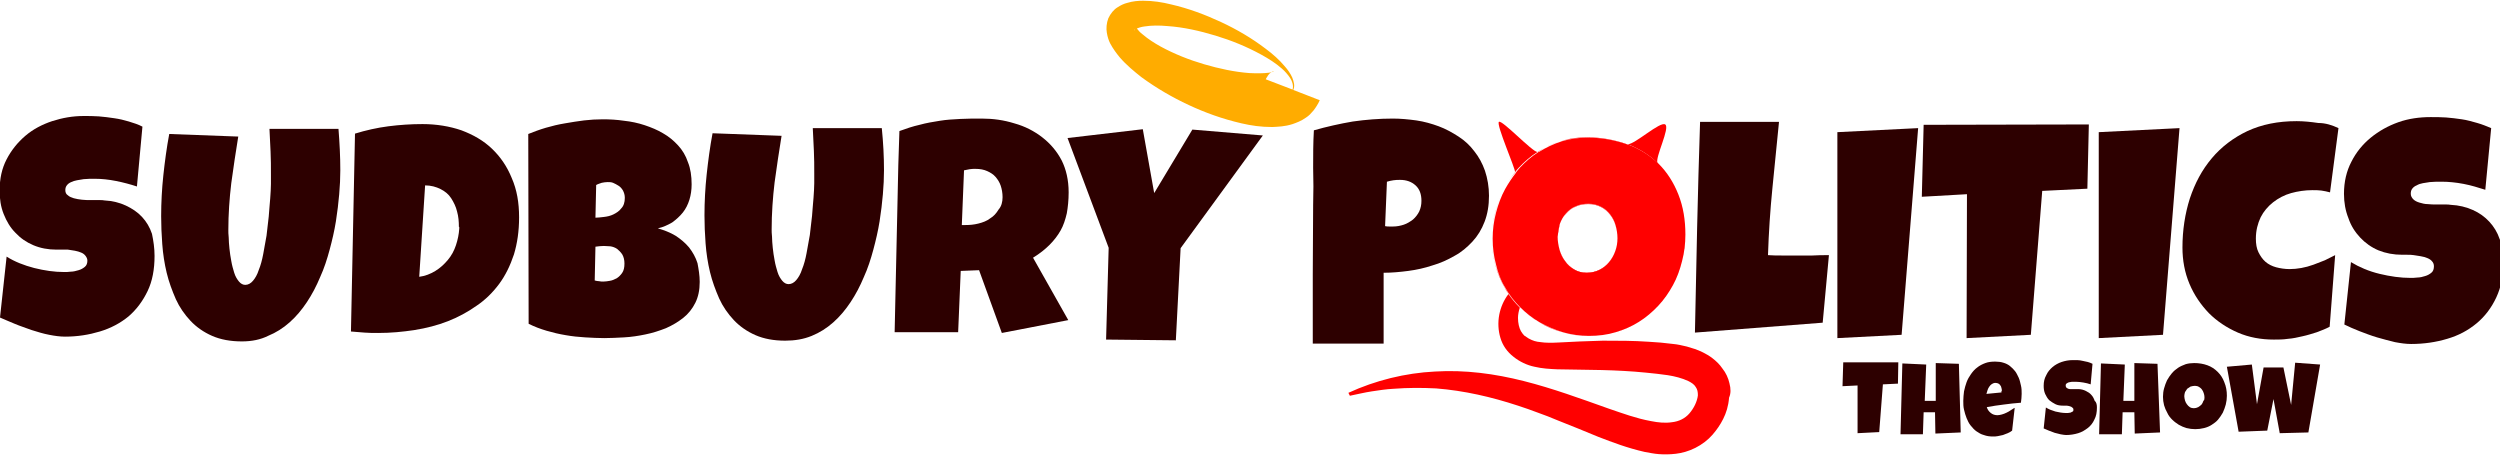
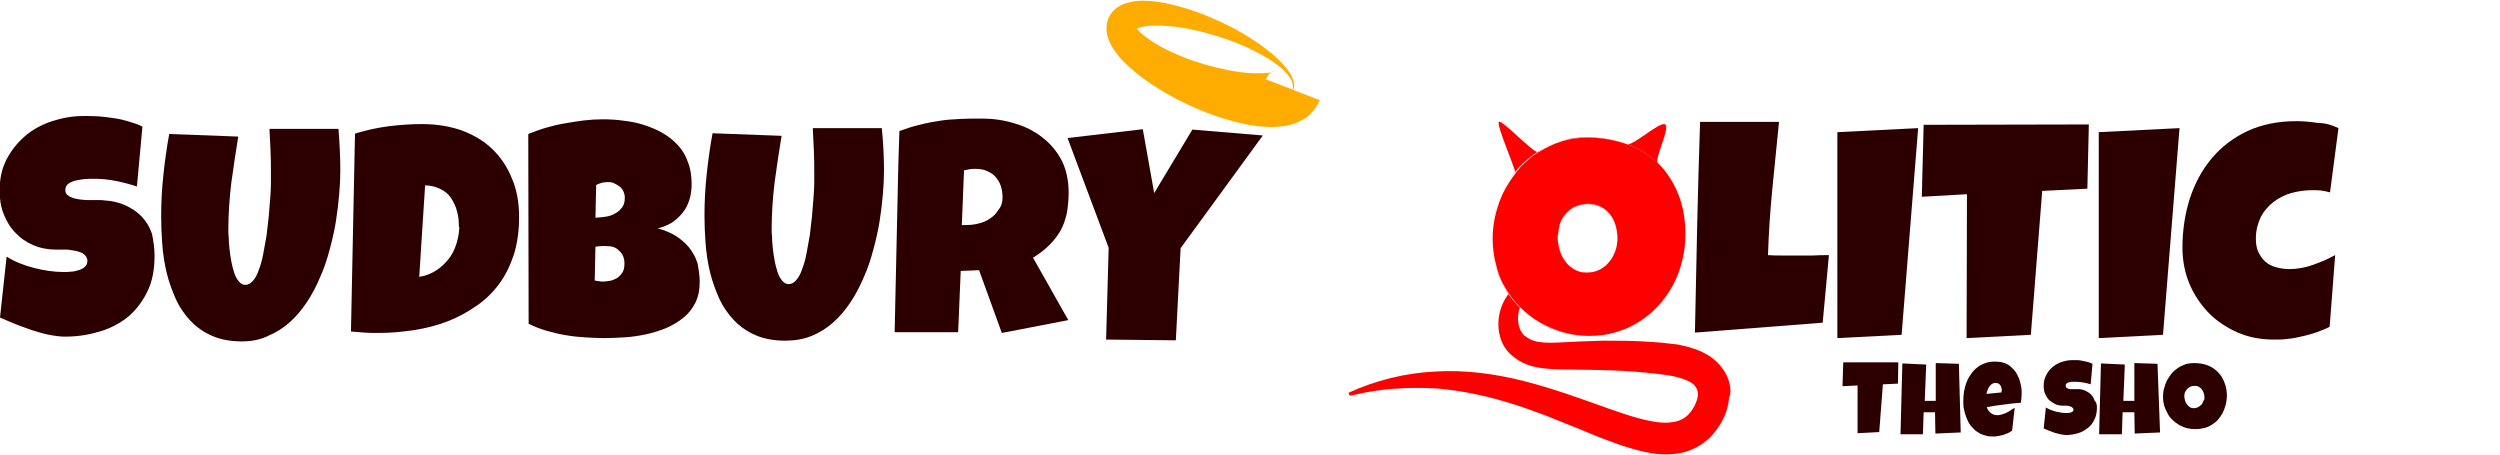
<svg xmlns="http://www.w3.org/2000/svg" version="1.1" id="Layer_1" x="0px" y="0px" viewBox="0 0 681 124" style="enable-background:new 0 0 681 124;" xml:space="preserve">
  <style type="text/css">
	.st0{fill:#2D0000;}
	.st1{fill:#FF0000;}
	.st2{fill:#FFAC00;}
</style>
  <g>
-     <path class="st0" d="M405.6,53.3c0,2.7-0.4,5-1.2,7.1c-0.8,2.1-1.9,3.9-3.3,5.4c-1.4,1.5-3,2.9-4.9,3.9c-1.9,1.1-3.9,2-6,2.6   c-2.1,0.7-4.3,1.2-6.6,1.5c-2.3,0.3-4.5,0.5-6.7,0.5v19.3h-19.3c0-6.3,0-12.6,0-18.9c0-6.3,0.1-12.6,0.1-18.9   c0.1-3.4,0.1-6.7,0-10.1c0-3.4,0-6.8,0.2-10.2c3.5-1,7.1-1.8,10.6-2.4c3.5-0.5,7.2-0.8,10.9-0.8c2.1,0,4.2,0.2,6.4,0.5   c2.1,0.3,4.2,0.9,6.1,1.6c1.9,0.7,3.7,1.7,5.4,2.8c1.7,1.1,3.1,2.4,4.3,4c1.2,1.5,2.2,3.3,2.9,5.3   C405.2,48.6,405.6,50.9,405.6,53.3z M387.2,54.7c0-1.8-0.5-3.2-1.6-4.2c-1.1-1-2.5-1.5-4.2-1.5c-0.6,0-1.2,0-1.8,0.1   c-0.6,0.1-1.2,0.2-1.8,0.4l-0.5,12.1c0.4,0.1,0.8,0.1,1.1,0.1s0.7,0,1.1,0c1,0,2-0.2,2.9-0.5c0.9-0.3,1.7-0.8,2.5-1.4   c0.7-0.6,1.3-1.4,1.7-2.2C387,56.7,387.2,55.8,387.2,54.7z" />
    <path class="st0" d="M498.2,69.5l-1.7,18.4l-34.8,2.7c0.2-9.6,0.4-19.2,0.6-28.7c0.2-9.5,0.5-19.1,0.8-28.7h21.5   c-0.6,6-1.2,12.1-1.8,18.1c-0.6,6-1,12.1-1.2,18.2c1.3,0.1,2.6,0.1,3.8,0.1c1.3,0,2.5,0,3.8,0c1.5,0,3.1,0,4.5,0   C495.1,69.5,496.7,69.5,498.2,69.5z" />
    <path class="st0" d="M522.5,34.9l-4.5,56.3l-17.5,0.9V36L522.5,34.9z" />
    <path class="st0" d="M569,33.9l-0.4,17.5L556.3,52l-3.1,39.2l-17.5,0.9l0.1-39.2l-12.3,0.7L524,34L569,33.9z" />
    <path class="st0" d="M593.7,34.9l-4.5,56.3l-17.5,0.9V36L593.7,34.9z" />
    <path class="st0" d="M637,34.9l-2.3,17.5c-0.8-0.2-1.6-0.4-2.4-0.5c-0.8-0.1-1.6-0.1-2.4-0.1c-2,0-4,0.3-5.8,0.8   c-1.8,0.5-3.5,1.4-4.9,2.5c-1.4,1.1-2.6,2.5-3.4,4.1c-0.8,1.7-1.3,3.6-1.3,5.8c0,1.4,0.2,2.7,0.7,3.7c0.5,1,1.1,1.9,1.9,2.6   c0.8,0.7,1.8,1.2,2.9,1.5c1.1,0.3,2.4,0.5,3.7,0.5c1,0,2.1-0.1,3.2-0.3c1.1-0.2,2.2-0.5,3.3-0.9c1.1-0.4,2.1-0.8,3.1-1.2   c1-0.5,2-1,2.8-1.4L634.6,89c-1.1,0.6-2.2,1-3.5,1.5c-1.3,0.4-2.5,0.8-3.9,1.1c-1.3,0.3-2.6,0.6-4,0.7c-1.3,0.2-2.6,0.2-3.8,0.2   c-3.5,0-6.8-0.6-9.8-1.9c-3-1.3-5.7-3.1-7.9-5.3c-2.2-2.3-4-4.9-5.3-8c-1.3-3.1-1.9-6.4-1.9-9.9c0-4.7,0.7-9.2,2-13.3   c1.4-4.2,3.3-7.8,6-11c2.6-3.1,5.9-5.6,9.7-7.4c3.9-1.8,8.3-2.7,13.4-2.7c1.9,0,3.9,0.2,5.9,0.5C633.5,33.5,635.3,34.1,637,34.9z" />
-     <path class="st0" d="M682,71.1c0,3.8-0.7,7.1-2,9.9c-1.3,2.8-3.1,5.2-5.4,7.1c-2.3,1.9-4.9,3.3-8,4.2c-3,0.9-6.3,1.4-9.8,1.4   c-1.4,0-2.8-0.2-4.4-0.5c-1.6-0.4-3.2-0.8-4.9-1.3c-1.7-0.5-3.2-1.1-4.8-1.7c-1.5-0.6-2.9-1.2-4.1-1.8l1.8-17   c2.3,1.4,4.9,2.5,7.8,3.2c2.9,0.7,5.7,1.1,8.4,1.1c0.5,0,1.2,0,1.9-0.1c0.7,0,1.5-0.2,2.1-0.4c0.7-0.2,1.2-0.5,1.7-0.9   c0.5-0.4,0.7-1,0.7-1.8c0-0.5-0.2-1-0.5-1.3c-0.3-0.4-0.8-0.7-1.3-0.9c-0.5-0.2-1.1-0.4-1.8-0.5c-0.7-0.1-1.3-0.2-1.9-0.3   c-0.6-0.1-1.2-0.1-1.8-0.1c-0.6,0-1,0-1.3,0c-2.4,0-4.5-0.4-6.5-1.2c-1.9-0.8-3.6-2-5-3.5c-1.4-1.5-2.5-3.2-3.2-5.3   c-0.8-2-1.2-4.2-1.2-6.6c0-3.3,0.7-6.2,2-8.7c1.3-2.6,3.1-4.8,5.3-6.6c2.2-1.8,4.7-3.2,7.5-4.2c2.8-1,5.8-1.4,8.8-1.4   c1.4,0,2.7,0,4.2,0.1c1.4,0.1,2.9,0.3,4.3,0.5c1.4,0.2,2.8,0.6,4.2,1c1.4,0.4,2.6,0.9,3.8,1.4l-1.6,16.8c-1.9-0.6-3.8-1.2-5.9-1.6   c-2.1-0.4-4.1-0.6-6-0.6c-0.4,0-0.8,0-1.4,0c-0.6,0-1.2,0.1-1.8,0.1c-0.6,0.1-1.2,0.2-1.9,0.3c-0.6,0.1-1.2,0.3-1.7,0.6   c-0.5,0.2-0.9,0.5-1.2,0.9c-0.3,0.4-0.4,0.8-0.4,1.4c0,0.6,0.3,1.1,0.7,1.5c0.4,0.4,1,0.7,1.7,0.9c0.7,0.2,1.4,0.4,2.2,0.4   c0.8,0.1,1.6,0.1,2.4,0.1c0.8,0,1.5,0,2.2,0c0.7,0,1.3,0,1.7,0.1c2.2,0.1,4.2,0.6,6,1.4c1.8,0.8,3.3,1.9,4.5,3.2   c1.2,1.3,2.2,2.9,2.8,4.7C681.7,66.9,682,68.9,682,71.1z" />
    <g>
      <path class="st1" d="M471.1,104.4c-0.3-1.4-1-2.9-1.9-4c-0.8-1.2-1.8-2.1-2.7-2.8c-0.9-0.7-1.8-1.2-2.6-1.6    c-1.6-0.8-3-1.2-4.4-1.6c-1.3-0.3-2.5-0.6-3.7-0.7c-2.4-0.3-4.5-0.5-6.6-0.6c-4.2-0.3-8.4-0.3-12.6-0.3c-4.2,0.1-8.4,0.3-12.1,0.5    c-1.8,0.1-3.6,0.1-4.8-0.1c-1.3-0.1-2.2-0.4-3.3-1c-0.4-0.3-0.8-0.5-1.2-0.8c-0.3-0.3-0.6-0.7-0.9-1.2c-0.5-0.9-0.8-2.2-0.8-3.6    c0-0.9,0.2-1.9,0.5-2.8c0,0-0.1-0.1-0.1-0.1c-1.1-1.1-2.1-2.3-3-3.6c-1.3,1.7-2.1,3.6-2.5,5.6c-0.4,2.1-0.3,4.3,0.3,6.3    c0.6,2.1,1.9,3.9,3.6,5.2c1.6,1.3,3.7,2.3,5.7,2.7c2.1,0.5,4.1,0.6,6.2,0.7c4.1,0.1,8.1,0.1,12.1,0.2c4,0.1,8,0.3,12,0.7    c2,0.2,4,0.4,6,0.7c1.9,0.3,3.9,0.8,5.6,1.6c0.8,0.4,1.6,0.9,2,1.6c0.5,0.7,0.6,1.4,0.6,2.3c-0.2,1.7-1.1,3.5-2.3,4.9    c-1.2,1.4-2.9,2.2-4.7,2.4c-1.9,0.3-3.8,0.1-5.8-0.3c-3.9-0.7-7.7-2.1-11.5-3.4c-7.6-2.7-15.2-5.5-23.1-7.5    c-7.9-2-16-3.1-24.2-2.6c-8.1,0.4-16.2,2.4-23.6,5.8l0.4,0.8c2-0.4,4-0.9,6-1.2c2-0.3,3.9-0.6,5.9-0.7c3.9-0.3,7.8-0.3,11.6-0.1    c7.6,0.6,15,2.3,22.3,4.7c1.8,0.6,3.6,1.2,5.4,1.9l2.7,1l2.7,1.1c1.8,0.7,3.7,1.5,5.5,2.2c1.9,0.8,3.7,1.5,5.6,2.3    c3.9,1.5,7.8,3,12.6,4.1c1.2,0.2,2.5,0.5,3.9,0.6c1.4,0.1,2.9,0.1,4.6-0.1c1.7-0.2,3.5-0.7,5.3-1.6c1.8-0.9,3.5-2.2,4.7-3.6    c1.2-1.4,2.1-2.7,2.9-4.3c0.8-1.6,1.4-3.4,1.6-5.8C471.5,107.2,471.5,105.9,471.1,104.4z" />
      <g>
        <path class="st1" d="M453.6,33.9c-1.4-0.9-8.2,5.4-10.2,5.4c3.1,1.2,5.9,2.9,8.1,5.1C450.8,42.9,455,34.8,453.6,33.9z" />
        <path class="st1" d="M418.8,41.4c-1.4,0-9.7-8.9-10.5-8.2c-0.8,0.7,4.5,12.7,4.4,13.7c0.3-0.4,0.6-0.8,1-1.2     C415.3,44,416.9,42.6,418.8,41.4z" />
        <path class="st1" d="M458.1,71.1c-0.6,2.3-1.4,4.5-2.5,6.6c-1.1,2-2.4,3.9-4,5.6c-1.6,1.7-3.3,3.2-5.3,4.4     c-1.9,1.2-4.1,2.2-6.3,2.8c-2.3,0.7-4.7,1-7.3,1c-2.5,0-4.8-0.3-7.1-1c-2.2-0.6-4.4-1.5-6.3-2.7c-2-1.1-3.7-2.5-5.3-4.1     c-1.6-1.6-2.9-3.4-4.1-5.4c-1.1-2-2-4.1-2.6-6.3c-0.6-2.3-0.9-4.6-0.9-7c0,0,0,0,0,0c0,2.5,0.3,4.8,0.9,7.1     c0.6,2.3,1.5,4.4,2.6,6.3c0.3,0.6,0.7,1.2,1.1,1.7c0.9,1.3,1.9,2.5,3,3.6c0,0,0.1,0.1,0.1,0.1c1.6,1.6,3.3,2.9,5.2,4     c2,1.1,4.1,2,6.3,2.7c2.2,0.6,4.6,1,7.1,1c2.6,0,5-0.3,7.3-1c2.3-0.7,4.4-1.6,6.3-2.8c1.9-1.2,3.7-2.7,5.3-4.4     c1.6-1.7,2.9-3.6,4-5.6C456.7,75.7,457.5,73.5,458.1,71.1c0.6-2.3,0.9-4.7,0.9-7.2c0,0,0,0,0,0C458.9,66.4,458.7,68.8,458.1,71.1     z" />
        <path class="st1" d="M424.9,61.1c0.4-1.1,0.9-2,1.7-2.9c0.7-0.8,1.6-1.5,2.6-1.9c1-0.5,2.2-0.7,3.5-0.7c1.3,0,2.4,0.3,3.4,0.8     c1,0.5,1.8,1.2,2.5,2.1c0.7,0.9,1.2,1.9,1.5,3c0.3,1.1,0.5,2.2,0.5,3.4c0,0,0,0,0,0c0-1.2-0.2-2.3-0.5-3.5     c-0.3-1.1-0.8-2.1-1.5-3c-0.7-0.9-1.5-1.6-2.5-2.1c-1-0.5-2.1-0.8-3.4-0.8c-1.3,0-2.5,0.2-3.5,0.7c-1,0.5-1.9,1.1-2.6,1.9     C425.9,59,425.3,60,424.9,61.1c-0.4,1-0.6,2.2-0.6,3.4c0,0,0,0,0,0C424.4,63.3,424.6,62.2,424.9,61.1z" />
        <path class="st1" d="M438.3,71.4c-0.7,0.9-1.6,1.6-2.6,2.1c-1,0.5-2.2,0.8-3.5,0.8c-1.3,0-2.4-0.3-3.4-0.9     c-1-0.6-1.8-1.3-2.5-2.3c-0.7-0.9-1.2-2-1.5-3.1c-0.3-1.1-0.5-2.3-0.5-3.4c0,0,0,0,0,0c0,1.2,0.2,2.3,0.5,3.5     c0.3,1.2,0.8,2.2,1.5,3.1c0.7,0.9,1.5,1.7,2.5,2.3c1,0.6,2.1,0.9,3.4,0.9c1.3,0,2.5-0.3,3.5-0.8C436.8,73,437.6,72.4,438.3,71.4     c0.7-0.8,1.3-1.8,1.7-2.9c0.4-1.1,0.6-2.3,0.6-3.5c0,0,0,0,0,0c0,1.2-0.2,2.4-0.6,3.5C439.6,69.6,439.1,70.6,438.3,71.4z" />
        <path class="st1" d="M457,53c1.3,3.3,1.9,6.9,1.9,10.9c0,0,0,0,0,0C458.9,59.8,458.3,56.2,457,53c-1.3-3.3-3.1-6.1-5.4-8.4     c0,0-0.1-0.1-0.1-0.1c0,0.1,0.1,0.1,0.1,0.1C453.9,46.9,455.7,49.7,457,53z" />
        <path class="st1" d="M425.2,38.5c2.2-0.7,4.6-1,7.1-1c4,0,7.6,0.6,10.9,1.9c0.1,0,0.1,0,0.2,0c-0.1,0-0.1-0.1-0.2-0.1     c-3.3-1.2-6.9-1.9-10.9-1.9C429.7,37.4,427.4,37.7,425.2,38.5c-2.2,0.6-4.3,1.6-6.2,2.8c0,0-0.1,0.1-0.1,0.1c0,0,0.1,0,0.1,0     C420.8,40.1,422.9,39.1,425.2,38.5z" />
        <path class="st1" d="M409.8,51.4c0.8-1.6,1.8-3.1,3-4.5c0,0,0,0,0-0.1C411.6,48.3,410.6,49.8,409.8,51.4c-1.1,2-1.9,4.2-2.5,6.5     c-0.6,2.3-0.9,4.7-0.9,7.1c0,0,0,0,0,0c0-2.4,0.3-4.7,0.9-7C407.9,55.6,408.7,53.4,409.8,51.4z" />
        <path class="st1" d="M410,78.3c1.1,2,2.5,3.8,4.1,5.4c1.6,1.6,3.4,3,5.3,4.1c2,1.1,4.1,2,6.3,2.7c2.2,0.6,4.6,1,7.1,1     c2.6,0,5-0.3,7.3-1c2.3-0.7,4.4-1.6,6.3-2.8c1.9-1.2,3.7-2.7,5.3-4.4c1.6-1.7,2.9-3.6,4-5.6c1.1-2,1.9-4.2,2.5-6.6     c0.6-2.3,0.9-4.7,0.9-7.2c0-4-0.6-7.6-1.9-10.9c-1.3-3.3-3.1-6.1-5.4-8.4c0,0-0.1-0.1-0.1-0.1c-2.3-2.2-5-3.9-8.1-5.1     c-0.1,0-0.2,0-0.2,0c-3.3-1.2-6.9-1.9-10.9-1.9c-2.5,0-4.8,0.3-7.1,1c-2.2,0.7-4.3,1.7-6.2,2.9c0,0-0.1,0-0.1,0     c-1.9,1.2-3.6,2.7-5.1,4.3c-0.3,0.4-0.7,0.8-1,1.2c0,0,0,0,0,0.1c-1.1,1.4-2.1,2.9-3,4.5c-1.1,2-1.9,4.2-2.5,6.5     c-0.6,2.3-0.9,4.6-0.9,7c0,2.4,0.3,4.8,0.9,7C408,74.2,408.8,76.4,410,78.3z M424.9,61c0.4-1.1,0.9-2,1.7-2.9     c0.7-0.8,1.6-1.5,2.6-1.9c1-0.5,2.2-0.7,3.5-0.7c1.3,0,2.4,0.3,3.4,0.8c1,0.5,1.8,1.2,2.5,2.1c0.7,0.9,1.2,1.9,1.5,3     c0.3,1.1,0.5,2.3,0.5,3.5c0,0,0,0,0,0c0,0,0,0,0,0c0,1.2-0.2,2.4-0.6,3.5c-0.4,1.1-0.9,2.1-1.7,3c-0.7,0.9-1.6,1.6-2.6,2.1     c-1,0.5-2.2,0.8-3.5,0.8c-1.3,0-2.4-0.3-3.4-0.9c-1-0.6-1.8-1.3-2.5-2.3c-0.7-0.9-1.2-2-1.5-3.1c-0.3-1.2-0.5-2.3-0.5-3.5     c0,0,0,0,0,0c0,0,0,0,0,0C424.4,63.3,424.6,62.1,424.9,61z" />
      </g>
    </g>
    <path class="st0" d="M42.1,69.7c0,3.7-0.6,6.9-1.9,9.6c-1.3,2.7-3,5-5.2,6.9c-2.2,1.8-4.8,3.2-7.8,4.1c-3,0.9-6.1,1.4-9.5,1.4   c-1.3,0-2.8-0.2-4.3-0.5c-1.6-0.3-3.2-0.8-4.8-1.3C7,89.3,5.4,88.8,4,88.2c-1.5-0.6-2.8-1.2-4-1.7l1.8-16.6C4,71.3,6.6,72.3,9.3,73   c2.8,0.7,5.5,1.1,8.2,1.1c0.5,0,1.1,0,1.8-0.1c0.7,0,1.4-0.2,2.1-0.4c0.7-0.2,1.2-0.5,1.7-0.9c0.5-0.4,0.7-1,0.7-1.7   c0-0.5-0.2-0.9-0.5-1.3c-0.3-0.4-0.7-0.7-1.2-0.9c-0.5-0.2-1.1-0.4-1.7-0.5c-0.6-0.1-1.3-0.2-1.9-0.3C17.8,68,17.2,68,16.7,68   c-0.5,0-1,0-1.3,0c-2.3,0-4.4-0.4-6.3-1.2s-3.5-1.9-4.9-3.4c-1.4-1.4-2.4-3.1-3.2-5.1c-0.8-2-1.1-4.1-1.1-6.4c0-3.2,0.6-6,1.9-8.5   c1.3-2.5,3-4.6,5.1-6.4c2.1-1.8,4.6-3.1,7.3-4c2.8-0.9,5.6-1.4,8.6-1.4c1.3,0,2.7,0,4.1,0.1c1.4,0.1,2.8,0.3,4.2,0.5   c1.4,0.2,2.7,0.5,4,0.9c1.3,0.4,2.6,0.8,3.7,1.4l-1.5,16.3c-1.8-0.6-3.7-1.1-5.7-1.5c-2-0.4-3.9-0.6-5.8-0.6c-0.3,0-0.8,0-1.3,0   c-0.5,0-1.1,0.1-1.7,0.1c-0.6,0.1-1.2,0.2-1.8,0.3c-0.6,0.1-1.2,0.3-1.6,0.5c-0.5,0.2-0.9,0.5-1.2,0.9c-0.3,0.4-0.4,0.8-0.4,1.3   c0,0.6,0.2,1.1,0.7,1.4c0.4,0.4,1,0.6,1.6,0.8c0.7,0.2,1.4,0.3,2.2,0.4c0.8,0.1,1.6,0.1,2.4,0.1c0.8,0,1.5,0,2.2,0   c0.7,0,1.2,0,1.6,0.1c2.1,0.1,4.1,0.6,5.8,1.4c1.7,0.8,3.2,1.8,4.4,3.1c1.2,1.3,2.1,2.8,2.7,4.6C41.8,65.6,42.1,67.6,42.1,69.7z" />
    <path class="st0" d="M92.7,46.4c0,2-0.1,4.2-0.3,6.5c-0.2,2.4-0.5,4.8-0.9,7.4c-0.4,2.5-1,5.1-1.7,7.7c-0.7,2.6-1.5,5.1-2.6,7.5   c-1,2.4-2.2,4.7-3.6,6.8c-1.4,2.1-2.9,3.9-4.7,5.5c-1.8,1.6-3.7,2.8-5.9,3.7C71,92.5,68.6,93,65.9,93c-3.1,0-5.8-0.5-8.1-1.5   c-2.3-1-4.3-2.4-5.9-4.1c-1.6-1.7-3-3.7-4-5.9c-1-2.3-1.9-4.7-2.5-7.2c-0.6-2.5-1-5.1-1.2-7.8c-0.2-2.6-0.3-5.2-0.3-7.6   c0-3.7,0.2-7.5,0.6-11.2c0.4-3.7,0.9-7.5,1.6-11.2l18.8,0.7c-0.7,4.2-1.3,8.4-1.9,12.7c-0.5,4.2-0.8,8.5-0.8,12.8   c0,0.5,0,1.1,0.1,2c0,0.9,0.1,1.9,0.2,3c0.1,1.1,0.3,2.3,0.5,3.4c0.2,1.2,0.5,2.2,0.8,3.2c0.3,1,0.8,1.8,1.3,2.4   c0.5,0.6,1.1,0.9,1.7,0.9c0.8,0,1.5-0.4,2.1-1.1c0.6-0.7,1.2-1.7,1.6-3c0.5-1.2,0.9-2.7,1.2-4.3c0.3-1.6,0.6-3.3,0.9-5   c0.2-1.7,0.4-3.5,0.6-5.2c0.1-1.7,0.3-3.4,0.4-4.9c0.1-1.5,0.2-2.8,0.2-4c0-1.2,0-2,0-2.6c0-2.1,0-4.2-0.1-6.2   c-0.1-2.1-0.2-4.1-0.3-6.2h18.8C92.5,38.9,92.7,42.6,92.7,46.4z" />
    <path class="st0" d="M141.4,59.2c0,3.8-0.5,7.1-1.4,10.1c-1,3-2.3,5.7-4,8c-1.7,2.3-3.8,4.4-6.2,6c-2.4,1.7-5,3.1-7.8,4.2   c-2.8,1.1-5.9,1.9-9.1,2.4c-3.2,0.5-6.5,0.8-9.9,0.8c-1.3,0-2.5,0-3.7-0.1c-1.2-0.1-2.4-0.2-3.7-0.3l1.1-53.9c2.9-0.9,6-1.6,9.1-2   c3.1-0.4,6.2-0.6,9.3-0.6c3.8,0,7.4,0.6,10.6,1.7c3.2,1.2,6,2.8,8.3,5c2.3,2.2,4.1,4.8,5.4,8C140.8,51.7,141.4,55.2,141.4,59.2z    M125,61.8c0-1.4-0.1-2.8-0.5-4.2c-0.3-1.3-0.9-2.5-1.6-3.6s-1.7-1.9-2.9-2.5c-1.2-0.6-2.6-1-4.2-1l-1.6,24.9   c1.6-0.2,3.1-0.8,4.4-1.6c1.3-0.8,2.4-1.8,3.4-3c1-1.2,1.7-2.5,2.2-4c0.5-1.5,0.8-3,0.9-4.5V61.8z" />
    <path class="st0" d="M190.6,76.8c0,2.2-0.4,4.1-1.2,5.7c-0.8,1.6-1.9,3-3.3,4.1c-1.4,1.1-2.9,2-4.7,2.8c-1.8,0.7-3.6,1.3-5.6,1.7   c-1.9,0.4-3.9,0.7-5.8,0.8c-1.9,0.1-3.8,0.2-5.4,0.2c-1.7,0-3.4-0.1-5.2-0.2c-1.8-0.1-3.6-0.3-5.3-0.6c-1.8-0.3-3.5-0.7-5.2-1.2   c-1.7-0.5-3.3-1.1-4.9-1.9l-0.1-51.7c1.5-0.6,3.1-1.2,4.8-1.7c1.7-0.5,3.4-0.9,5.2-1.2c1.8-0.3,3.5-0.6,5.2-0.8   c1.7-0.2,3.4-0.3,5.1-0.3c1.9,0,3.8,0.1,5.8,0.4c1.9,0.2,3.8,0.6,5.6,1.2s3.5,1.3,5,2.2c1.6,0.9,2.9,2,4.1,3.3   c1.2,1.3,2.1,2.8,2.7,4.6c0.7,1.7,1,3.8,1,6c0,1.5-0.2,2.9-0.6,4.2c-0.4,1.3-1,2.5-1.8,3.5c-0.8,1-1.8,1.9-2.9,2.7   c-1.2,0.7-2.5,1.3-3.9,1.6c1.7,0.5,3.3,1.1,4.8,2c1.4,0.9,2.7,2,3.7,3.2c1,1.3,1.8,2.7,2.3,4.3C190.3,73.3,190.6,75,190.6,76.8z    M164.5,67c-0.8,0-1.5,0.1-2.3,0.2l-0.2,9.2c0.4,0.1,0.8,0.2,1.2,0.2c0.4,0.1,0.8,0.1,1.1,0.1c0.6,0,1.2-0.1,1.8-0.2   c0.7-0.1,1.3-0.4,1.9-0.7c0.6-0.4,1.1-0.9,1.5-1.5c0.4-0.6,0.6-1.4,0.6-2.5c0-1-0.2-1.8-0.6-2.5c-0.4-0.6-0.9-1.1-1.4-1.5   c-0.6-0.4-1.2-0.6-1.8-0.7C165.7,67.1,165.1,67,164.5,67z M170.2,53.9c0-0.8-0.2-1.4-0.5-2c-0.3-0.5-0.7-1-1.2-1.3   c-0.5-0.3-1-0.6-1.5-0.8c-0.5-0.2-1-0.2-1.5-0.2c-0.5,0-1.1,0.1-1.6,0.2c-0.5,0.2-1,0.3-1.5,0.6l-0.2,8.9c0.6,0,1.4-0.1,2.3-0.2   c0.9-0.1,1.8-0.3,2.6-0.7c0.8-0.4,1.6-0.9,2.1-1.6C169.9,56.1,170.2,55.1,170.2,53.9z" />
    <path class="st0" d="M240.8,46.4c0,2-0.1,4.2-0.3,6.5c-0.2,2.4-0.5,4.8-0.9,7.4c-0.4,2.5-1,5.1-1.7,7.7c-0.7,2.6-1.5,5.1-2.6,7.5   c-1,2.4-2.2,4.7-3.6,6.8c-1.4,2.1-2.9,3.9-4.7,5.5c-1.8,1.6-3.7,2.8-5.9,3.7c-2.2,0.9-4.6,1.3-7.2,1.3c-3.1,0-5.8-0.5-8.1-1.5   c-2.3-1-4.3-2.4-5.9-4.1c-1.6-1.7-3-3.7-4-5.9c-1-2.3-1.9-4.7-2.5-7.2c-0.6-2.5-1-5.1-1.2-7.8c-0.2-2.6-0.3-5.2-0.3-7.6   c0-3.7,0.2-7.5,0.6-11.2c0.4-3.7,0.9-7.5,1.6-11.2l18.8,0.7c-0.7,4.2-1.3,8.4-1.9,12.7c-0.5,4.2-0.8,8.5-0.8,12.8   c0,0.5,0,1.1,0.1,2c0,0.9,0.1,1.9,0.2,3c0.1,1.1,0.3,2.3,0.5,3.4c0.2,1.2,0.5,2.2,0.8,3.2c0.3,1,0.8,1.8,1.3,2.4   c0.5,0.6,1.1,0.9,1.7,0.9c0.8,0,1.5-0.4,2.1-1.1c0.6-0.7,1.2-1.7,1.6-3c0.5-1.2,0.9-2.7,1.2-4.3c0.3-1.6,0.6-3.3,0.9-5   c0.2-1.7,0.4-3.5,0.6-5.2c0.1-1.7,0.3-3.4,0.4-4.9c0.1-1.5,0.2-2.8,0.2-4c0-1.2,0-2,0-2.6c0-2.1,0-4.2-0.1-6.2   c-0.1-2.1-0.2-4.1-0.3-6.2h18.8C240.6,38.9,240.8,42.6,240.8,46.4z" />
    <path class="st0" d="M291.1,52.4c0,2.1-0.2,4-0.5,5.7c-0.4,1.7-0.9,3.3-1.7,4.7c-0.8,1.4-1.8,2.7-3,3.9c-1.2,1.2-2.7,2.4-4.5,3.5   l9.6,17l-18.1,3.5l-6.2-17.1l-5,0.2L261,90.5h-17.3c0.1-6.1,0.3-12.2,0.4-18.2c0.1-6.1,0.3-12.1,0.4-18.2c0.1-3.1,0.1-6.1,0.2-9.2   c0.1-3,0.2-6.1,0.3-9.2c1.9-0.7,3.7-1.3,5.5-1.7c1.8-0.5,3.6-0.8,5.5-1.1c1.8-0.3,3.7-0.4,5.6-0.5c1.9-0.1,3.8-0.1,5.8-0.1   c3.1,0,6,0.4,8.9,1.3c2.9,0.8,5.4,2.1,7.6,3.8c2.2,1.7,4,3.8,5.3,6.3C290.4,46.1,291.1,49,291.1,52.4z M273.1,53.7   c0-1.1-0.2-2.2-0.5-3.1c-0.3-0.9-0.8-1.7-1.4-2.4c-0.6-0.7-1.4-1.2-2.3-1.6c-0.9-0.4-1.9-0.6-3.2-0.6c-0.5,0-1.1,0-1.6,0.1   c-0.5,0.1-1,0.2-1.5,0.3l-0.6,14.9h1c1.2,0,2.3-0.1,3.5-0.4c1.2-0.3,2.3-0.7,3.2-1.4c1-0.6,1.7-1.4,2.3-2.4   C272.8,56.2,273.1,55,273.1,53.7z" />
    <path class="st0" d="M344,36.9l-22.4,30.7l-1.3,25.1l-19-0.2l0.7-25l-11.2-29.9l20.5-2.4l3.1,17.4l10.4-17.3L344,36.9z" />
    <path class="st2" d="M359.5,27.3c-0.2,0.5-0.5,1-0.8,1.5c-0.3,0.5-0.6,0.9-0.9,1.3c-0.3,0.4-0.7,0.7-1,1.1c-0.3,0.3-0.7,0.6-1,0.8   c-1.4,1-2.6,1.4-3.7,1.8c-2.2,0.7-3.9,0.7-5.5,0.8c-3.2,0-5.8-0.4-8.4-1c-5.2-1.2-9.9-2.9-14.4-5c-4.5-2.1-8.8-4.6-12.9-7.6   c-2-1.6-4-3.2-5.9-5.4c-0.9-1.1-1.8-2.3-2.6-3.8c-0.4-0.8-0.7-1.7-0.9-2.9c-0.2-1.1-0.1-2.6,0.4-3.9c0.6-1.3,1.5-2.4,2.5-3   c0.9-0.6,1.8-1,2.6-1.2c1.6-0.5,3.1-0.6,4.4-0.6c2.7,0,5.2,0.4,7.6,1c4.8,1.1,9.3,2.8,13.6,4.8c4.3,2,8.4,4.4,12.2,7.3   c1.9,1.4,3.7,3,5.2,4.8c0.8,0.9,1.5,1.9,2,3c0.2,0.5,0.4,1.1,0.5,1.7c0.1,0.6,0,1.2-0.2,1.7L359.5,27.3z M352.1,24.4   c0.3-1.1-0.1-2.3-0.7-3.2c-0.6-0.9-1.4-1.8-2.2-2.5c-1.7-1.5-3.6-2.7-5.6-3.8c-4-2.2-8.2-3.9-12.5-5.2c-4.3-1.3-8.7-2.3-13.1-2.6   c-2.2-0.2-4.3-0.2-6.2,0.1c-0.9,0.1-1.8,0.4-2.4,0.7c-0.3,0.1-0.5,0.3-0.5,0.3c0,0.1,0.2,0,0.3-0.3c0.1-0.2,0.2-0.5,0.2-0.5   c0,0,0.1,0.2,0.3,0.4c0.3,0.4,0.9,1.1,1.6,1.6c1.4,1.2,3.1,2.3,4.9,3.3c3.7,2,7.7,3.6,11.8,4.8c4.1,1.2,8.3,2.1,12.3,2.4   c2,0.1,3.9,0.1,5.4-0.1c0.7-0.1,1.3-0.3,1.3-0.4c0,0-0.2,0-0.6,0.2c-0.1,0.1-0.3,0.2-0.4,0.3c-0.2,0.1-0.3,0.3-0.4,0.4   c-0.2,0.2-0.3,0.4-0.4,0.6c-0.2,0.2-0.3,0.5-0.4,0.7L352.1,24.4z" />
    <g>
      <path class="st0" d="M517.1,98.7l-0.1,5.8l-4.1,0.2l-1,13L506,118l0-13l-4.1,0.2l0.2-6.5L517.1,98.7z" />
      <path class="st0" d="M534.1,117.8l-6.9,0.3l-0.1-5.8H524l-0.2,6h-6.1l0.5-19.3l6.5,0.3l-0.4,9.9h3l0-10.3l6.3,0.2L534.1,117.8z" />
      <path class="st0" d="M550.7,107.3c0,0.8-0.1,1.6-0.2,2.4c-1.6,0.1-3.1,0.3-4.7,0.5c-1.5,0.2-3.1,0.4-4.6,0.7    c0.2,0.7,0.6,1.2,1.1,1.6s1.1,0.6,1.8,0.6c0.4,0,0.8-0.1,1.2-0.2c0.4-0.1,0.9-0.3,1.3-0.5c0.4-0.2,0.8-0.4,1.2-0.7    c0.4-0.2,0.7-0.5,1-0.6l-0.7,6.2c-0.4,0.3-0.7,0.5-1.2,0.7c-0.4,0.2-0.9,0.3-1.3,0.5c-0.4,0.1-0.9,0.2-1.4,0.3    c-0.5,0.1-0.9,0.1-1.3,0.1c-0.9,0-1.7-0.1-2.5-0.4c-0.8-0.2-1.4-0.6-2-1c-0.6-0.4-1.1-1-1.6-1.6c-0.5-0.6-0.8-1.3-1.1-2    c-0.3-0.7-0.5-1.5-0.7-2.3c-0.2-0.8-0.2-1.6-0.2-2.4c0-0.9,0.1-1.7,0.2-2.6c0.2-0.9,0.4-1.7,0.7-2.5c0.3-0.8,0.7-1.5,1.2-2.2    c0.5-0.7,1-1.3,1.7-1.8c0.6-0.5,1.4-0.9,2.2-1.2c0.8-0.3,1.7-0.4,2.7-0.4c0.8,0,1.6,0.1,2.2,0.3c0.7,0.2,1.3,0.5,1.8,0.9    c0.5,0.4,1,0.9,1.4,1.4s0.7,1.2,1,1.8c0.3,0.7,0.4,1.3,0.6,2.1C550.7,105.8,550.7,106.5,550.7,107.3z M545.3,106.5    c0-0.3,0-0.5-0.1-0.8c-0.1-0.3-0.1-0.5-0.3-0.7c-0.1-0.2-0.3-0.4-0.5-0.5c-0.2-0.1-0.5-0.2-0.8-0.2c-0.4,0-0.7,0.1-1,0.3    c-0.3,0.2-0.5,0.4-0.7,0.7c-0.2,0.3-0.4,0.6-0.5,1c-0.1,0.3-0.2,0.7-0.3,1l4.1-0.4V106.5z" />
      <path class="st0" d="M571.2,111c0,1.3-0.2,2.4-0.7,3.3c-0.4,0.9-1,1.7-1.8,2.3c-0.8,0.6-1.6,1.1-2.6,1.4c-1,0.3-2.1,0.5-3.3,0.5    c-0.4,0-0.9-0.1-1.5-0.2c-0.5-0.1-1.1-0.3-1.6-0.4c-0.5-0.2-1.1-0.4-1.6-0.6c-0.5-0.2-1-0.4-1.4-0.6l0.6-5.7    c0.8,0.5,1.6,0.8,2.6,1.1c0.9,0.2,1.9,0.4,2.8,0.4c0.2,0,0.4,0,0.6,0c0.2,0,0.5-0.1,0.7-0.1c0.2-0.1,0.4-0.2,0.6-0.3    c0.2-0.1,0.2-0.3,0.2-0.6c0-0.2-0.1-0.3-0.2-0.4c-0.1-0.1-0.3-0.2-0.4-0.3c-0.2-0.1-0.4-0.1-0.6-0.2c-0.2,0-0.4-0.1-0.6-0.1    c-0.2,0-0.4,0-0.6,0c-0.2,0-0.3,0-0.4,0c-0.8,0-1.5-0.1-2.1-0.4s-1.2-0.7-1.7-1.1c-0.5-0.5-0.8-1.1-1.1-1.7    c-0.3-0.7-0.4-1.4-0.4-2.2c0-1.1,0.2-2,0.7-2.9c0.4-0.9,1-1.6,1.7-2.2c0.7-0.6,1.6-1.1,2.5-1.4c0.9-0.3,1.9-0.5,2.9-0.5    c0.4,0,0.9,0,1.4,0c0.5,0,0.9,0.1,1.4,0.2c0.5,0.1,0.9,0.2,1.4,0.3c0.4,0.1,0.9,0.3,1.3,0.5l-0.5,5.6c-0.6-0.2-1.3-0.4-2-0.5    c-0.7-0.1-1.3-0.2-2-0.2c-0.1,0-0.3,0-0.5,0c-0.2,0-0.4,0-0.6,0c-0.2,0-0.4,0.1-0.6,0.1c-0.2,0-0.4,0.1-0.6,0.2    c-0.2,0.1-0.3,0.2-0.4,0.3c-0.1,0.1-0.1,0.3-0.1,0.5c0,0.2,0.1,0.4,0.2,0.5c0.1,0.1,0.3,0.2,0.5,0.3c0.2,0.1,0.5,0.1,0.7,0.1    c0.3,0,0.5,0,0.8,0c0.3,0,0.5,0,0.7,0c0.2,0,0.4,0,0.6,0c0.7,0,1.4,0.2,2,0.5c0.6,0.3,1.1,0.6,1.5,1.1c0.4,0.4,0.7,1,0.9,1.6    C571.1,109.6,571.2,110.3,571.2,111z" />
      <path class="st0" d="M588.4,117.8l-6.9,0.3l-0.1-5.8h-3.2l-0.2,6h-6.2l0.5-19.3l6.5,0.3l-0.4,9.9h3l0-10.3l6.3,0.2L588.4,117.8z" />
      <path class="st0" d="M606.6,107.8c0,0.8-0.1,1.6-0.3,2.4c-0.2,0.8-0.5,1.5-0.8,2.2c-0.4,0.7-0.8,1.3-1.3,1.9    c-0.5,0.6-1.1,1-1.7,1.4c-0.6,0.4-1.3,0.7-2.1,0.9c-0.8,0.2-1.6,0.3-2.4,0.3c-0.8,0-1.6-0.1-2.4-0.3c-0.7-0.2-1.4-0.5-2.1-0.9    c-0.6-0.4-1.2-0.8-1.8-1.4c-0.5-0.5-1-1.1-1.3-1.8c-0.4-0.7-0.7-1.4-0.9-2.1c-0.2-0.8-0.3-1.5-0.3-2.3c0-0.8,0.1-1.6,0.3-2.3    c0.2-0.8,0.5-1.5,0.8-2.2c0.4-0.7,0.8-1.3,1.3-1.9c0.5-0.6,1.1-1.1,1.7-1.5c0.6-0.4,1.3-0.7,2.1-1c0.7-0.2,1.5-0.3,2.3-0.3    c1.3,0,2.5,0.2,3.6,0.6c1.1,0.4,2,1,2.8,1.8c0.8,0.8,1.4,1.7,1.8,2.8C606.4,105.3,606.6,106.5,606.6,107.8z M600.5,108.2    c0-0.4-0.1-0.8-0.2-1.1c-0.1-0.4-0.3-0.7-0.5-1c-0.2-0.3-0.5-0.5-0.8-0.7c-0.3-0.2-0.7-0.3-1.1-0.3c-0.4,0-0.8,0.1-1.2,0.2    c-0.3,0.2-0.6,0.4-0.9,0.6c-0.2,0.3-0.4,0.6-0.6,0.9c-0.1,0.4-0.2,0.7-0.2,1.1c0,0.4,0.1,0.8,0.2,1.2c0.1,0.4,0.3,0.7,0.5,1    c0.2,0.3,0.5,0.6,0.8,0.8c0.3,0.2,0.7,0.3,1.1,0.3c0.4,0,0.8-0.1,1.2-0.3c0.3-0.2,0.6-0.4,0.9-0.7c0.2-0.3,0.4-0.6,0.5-1    C600.5,109,600.5,108.6,600.5,108.2z" />
-       <path class="st0" d="M632,99.3l-3.2,18.5l-7.8,0.2l-1.7-9.3l-1.7,8.6l-7.8,0.3l-3.2-17.7l6.8-0.6l1.4,10.8l1.8-10h5.4l2.1,10.2    l1.1-11.5L632,99.3z" />
    </g>
  </g>
</svg>